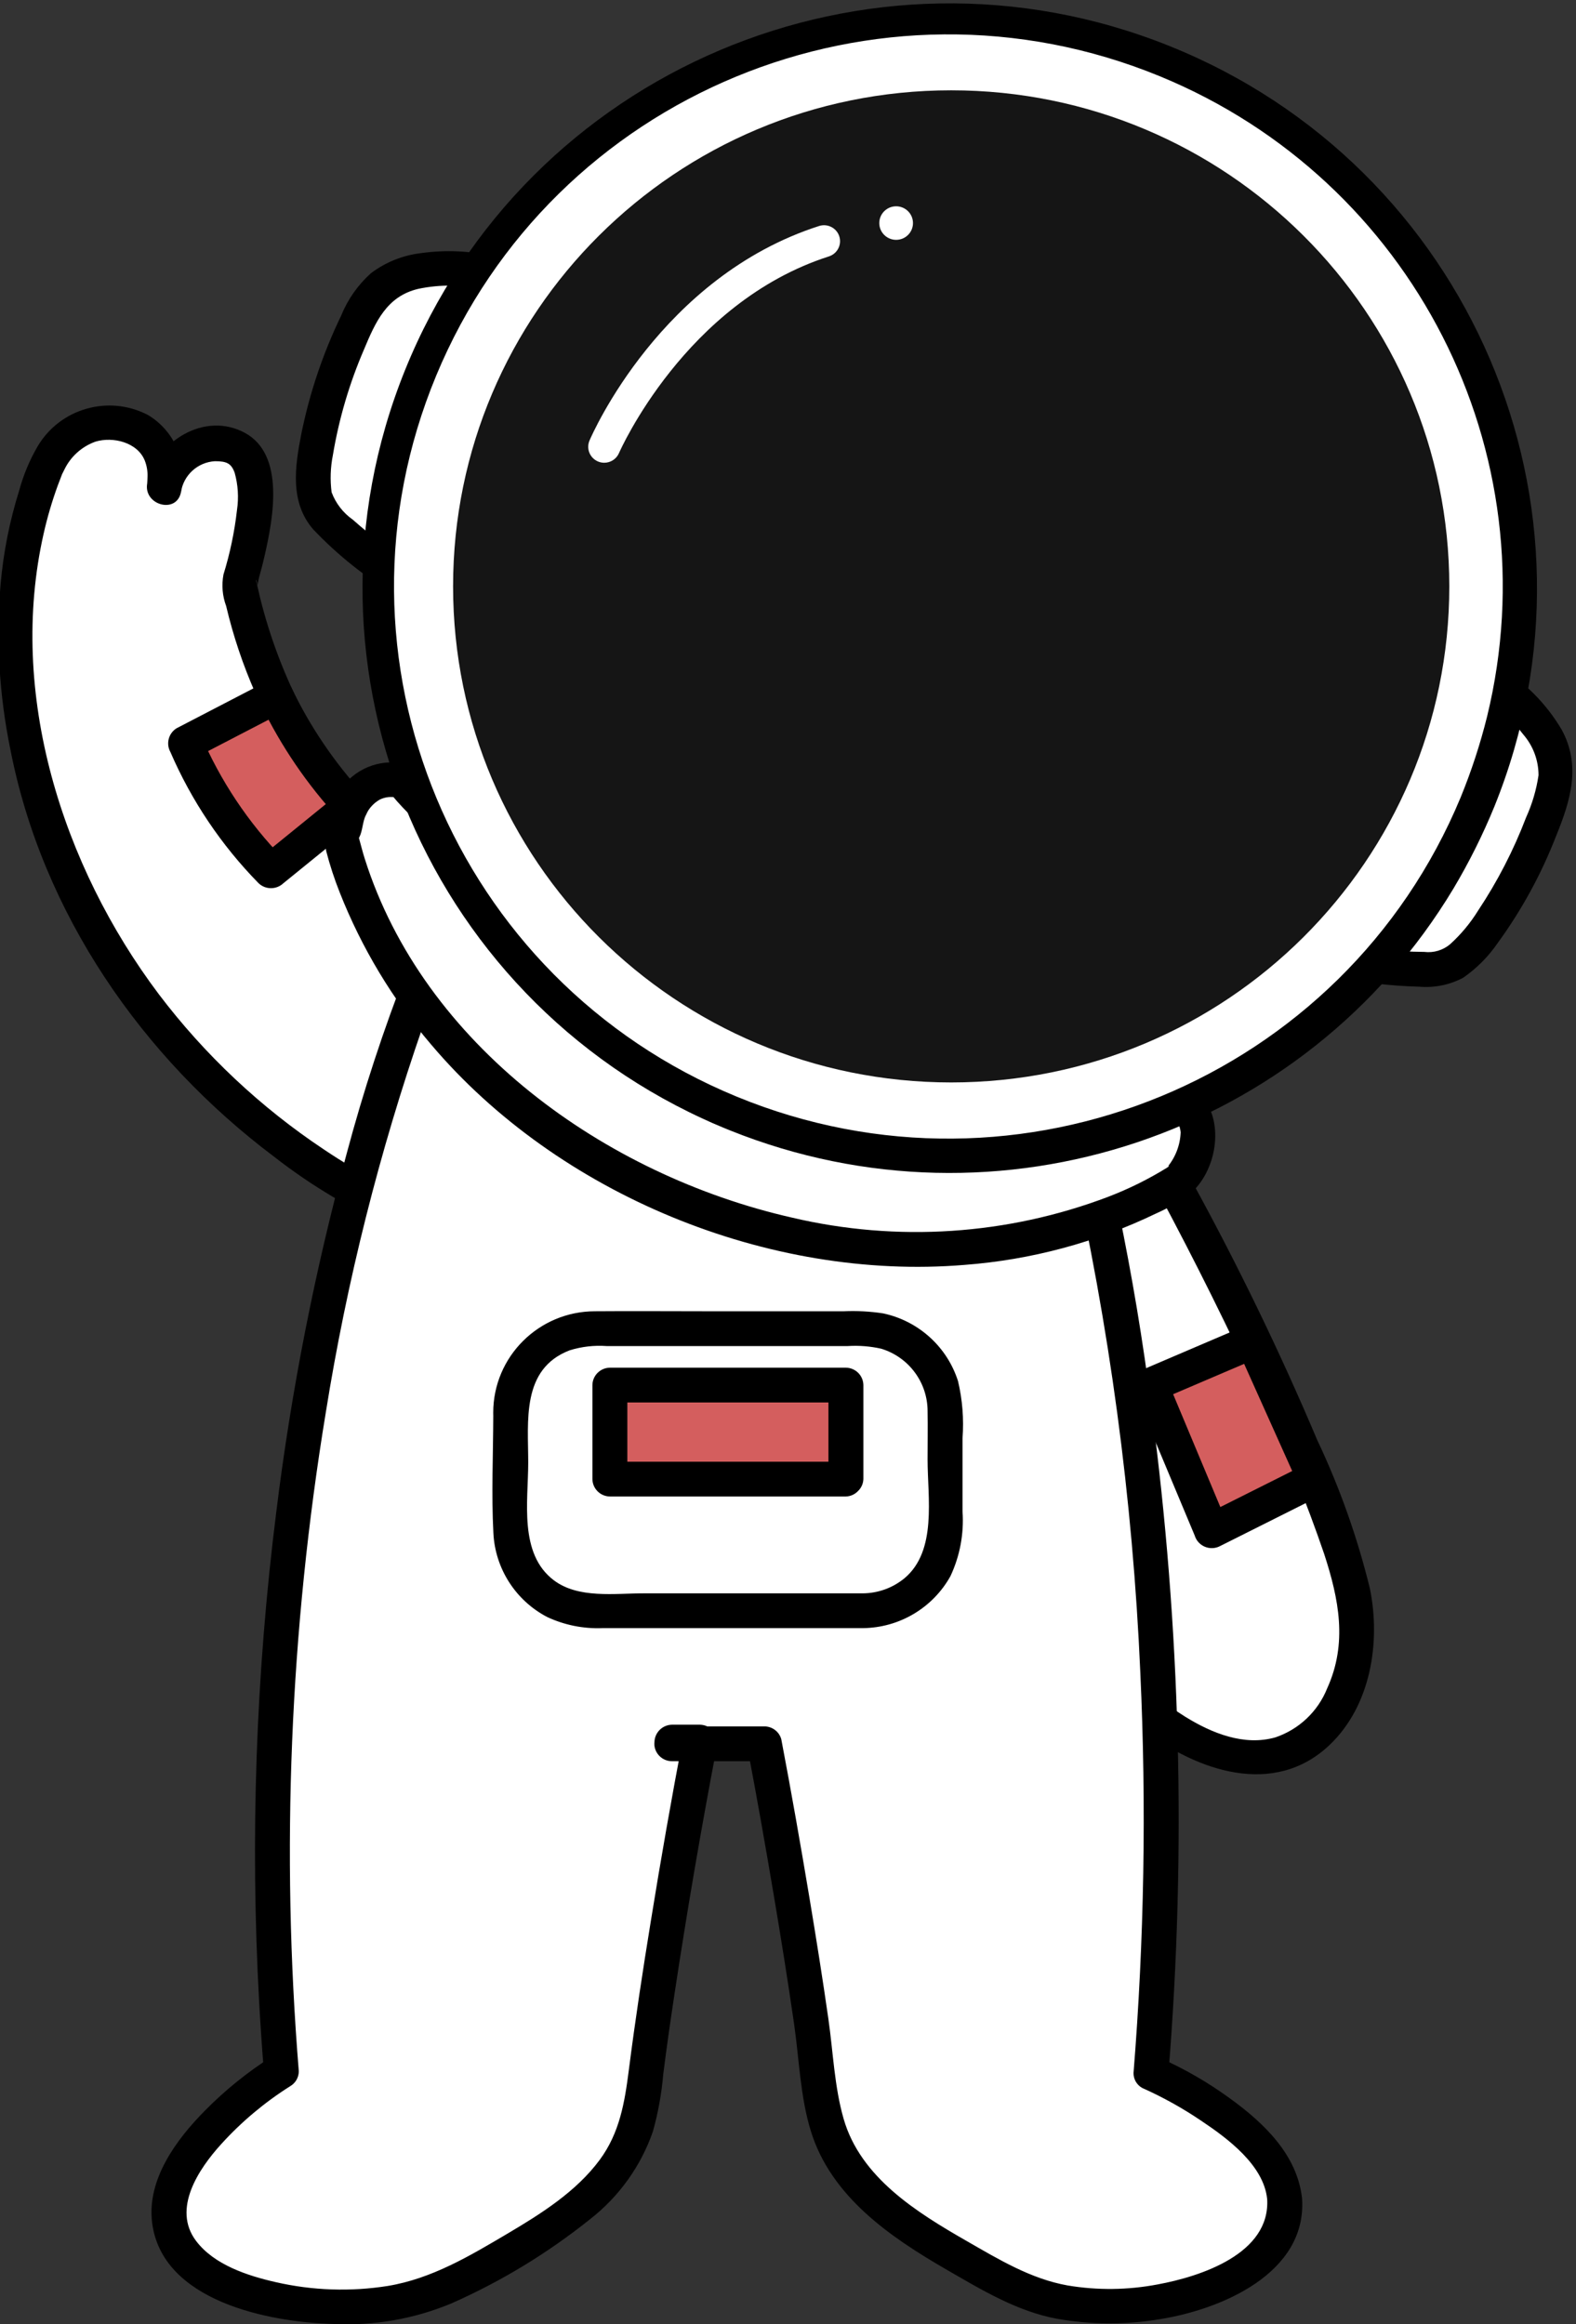
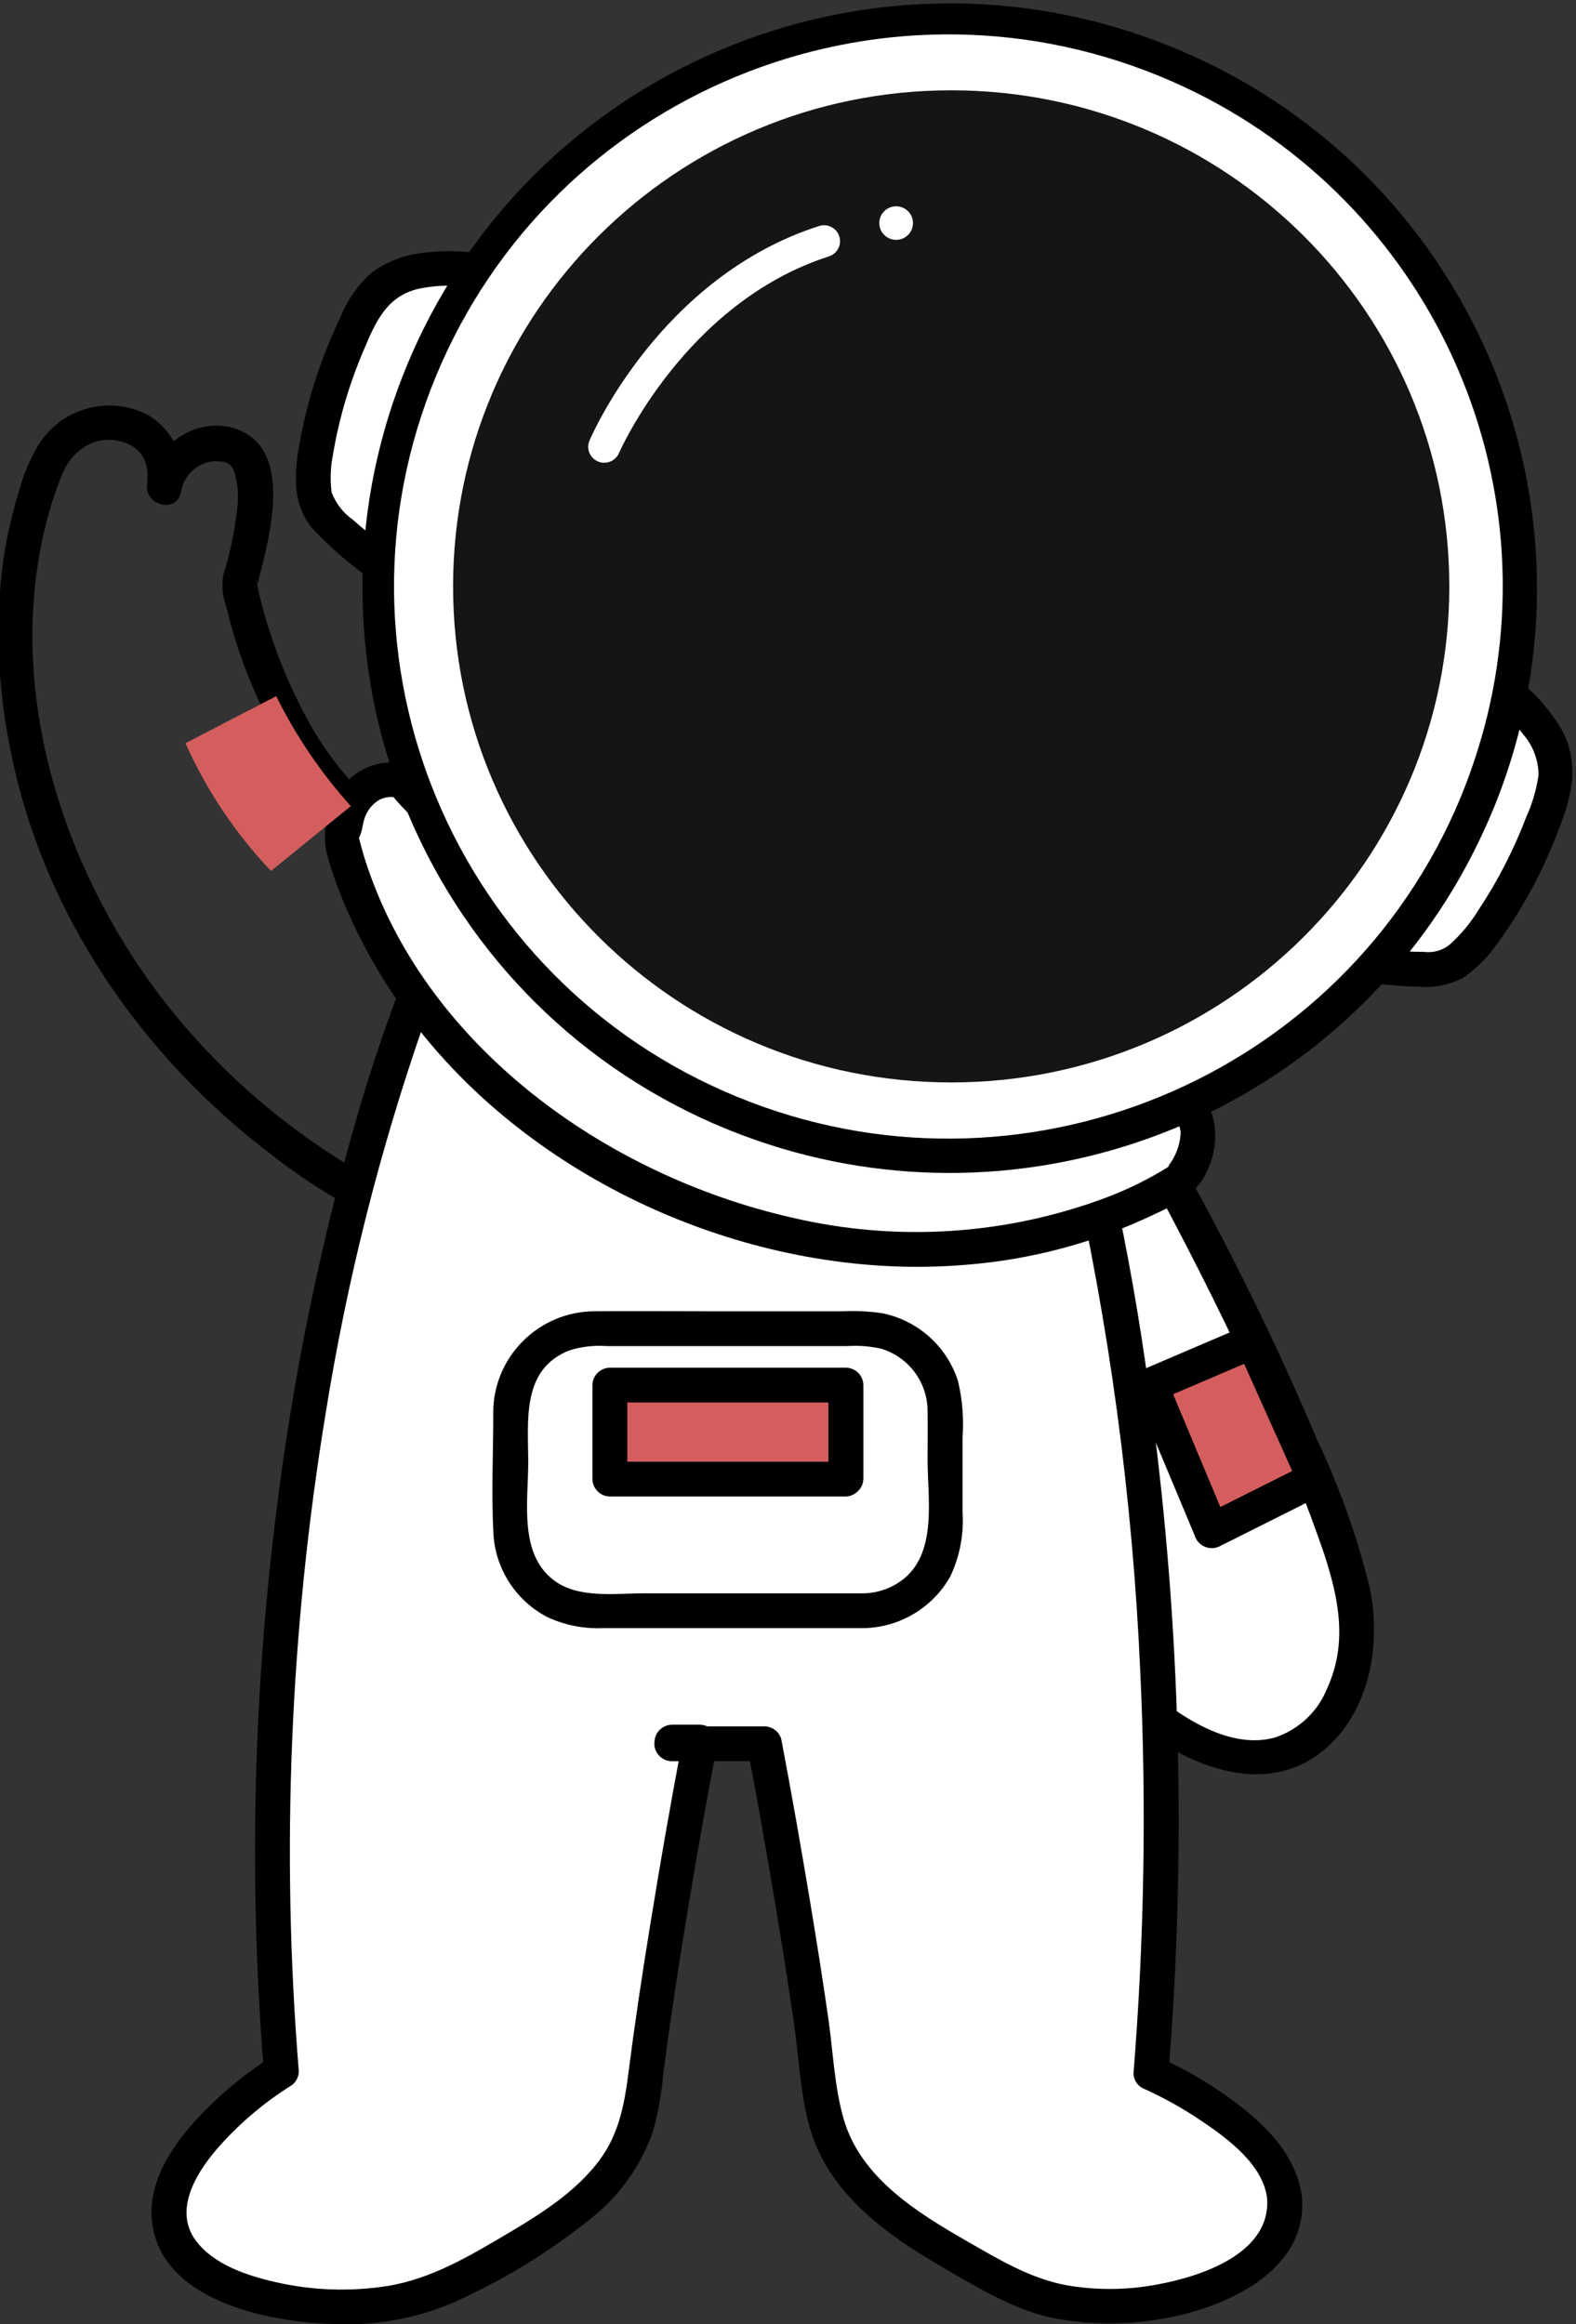
<svg xmlns="http://www.w3.org/2000/svg" height="264.0" overflow="hidden" preserveAspectRatio="xMidYMid meet" version="1.0" viewBox="0.0 0.0 179.0 264.0" width="179.0" zoomAndPan="magnify">
  <rect x="0.0" y="0.0" width="179.0" height="264.0" fill="#333333" stroke="none" />
  <defs>
    <clipPath id="a">
      <path d="M346 71H525V335H346z" />
    </clipPath>
  </defs>
  <g clip-path="url(#a)" transform="translate(-346 -71)">
    <g id="change1_1">
      <path d="M658.76 197.187C658.76 197.187 678.106 233.46 679.315 245.551 680.524 257.643 670.851 269.734 655.133 256.434L632.764 201.418Z" fill="#FFF" transform="matrix(1.004 0 0 1 -182.039 8.417)" />
    </g>
    <g id="change2_1">
      <path d="M657.054 198.184C661.177 205.919 665.062 213.781 668.707 221.769 671.383 227.413 673.731 233.206 675.74 239.12 677.383 244.194 678.41 249.215 676.072 254.371 675.029 256.99 672.893 259.022 670.225 259.933 666.679 260.955 662.995 259.451 660.009 257.586 659.526 257.284 659.052 256.968 658.586 256.638 658.326 256.453 658.068 256.263 657.814 256.07 657.673 255.963 656.594 255.335 657.034 255.679 656.878 255.557 657.168 256.053 656.994 255.8 656.862 255.548 656.754 255.284 656.673 255.011L655.288 251.604 643.76 223.252 638.003 209.094C636.961 206.531 636.115 203.71 634.819 201.262 634.758 201.147 634.719 201.015 634.67 200.894L633.289 203.325 659.285 199.093C661.789 198.685 660.727 194.876 658.234 195.282L632.239 199.514C631.187 199.805 630.569 200.892 630.858 201.945L638.982 221.926 651.223 252.032 652.79 255.884C653.261 257.155 654.11 258.252 655.221 259.028 661.287 263.727 670.062 266.82 676.366 260.778 681.02 256.317 682.145 249.105 680.903 243.016 679.491 237.22 677.5 231.581 674.959 226.184 670.729 216.146 665.994 206.328 660.773 196.768 660.667 196.577 660.569 196.382 660.466 196.189 659.27 193.944 655.857 195.938 657.054 198.184Z" transform="matrix(1.004 0 0 1 -182.039 8.417)" />
    </g>
    <g id="change1_2">
-       <path d="M571.099 200.209C553.51 191.834 539.703 177.164 532.408 159.1 532.408 159.1 522.735 136.127 531.199 115.572 531.199 115.572 533.617 109.526 539.663 110.735 545.708 111.944 544.499 117.99 544.499 117.99 544.499 117.99 545.708 111.944 551.754 113.153 557.799 114.363 552.963 128.872 552.963 128.872 552.963 128.872 556.59 148.218 568.681 156.682L580.772 176.027Z" fill="#FFF" transform="matrix(1.004 0 0 1 -182.039 8.417)" />
-     </g>
+       </g>
    <g id="change2_2">
      <path d="M571.625 198.304C572.371 198.61 571.689 198.328 571.332 198.164 570.663 197.857 570.003 197.529 569.35 197.19 567.019 195.973 564.757 194.626 562.577 193.156 555.409 188.364 549.097 182.403 543.903 175.521 532.968 160.933 526.775 141.344 530.875 123.185 531.291 121.333 531.825 119.509 532.473 117.724 532.606 117.36 532.747 116.999 532.886 116.638 533.444 115.186 532.886 116.593 532.949 116.467 533.04 116.285 533.124 116.1 533.221 115.92 533.931 114.441 535.196 113.302 536.741 112.748 538.725 112.151 541.494 112.83 542.318 114.911 542.55 115.51 542.653 116.15 542.621 116.791 542.62 117.04 542.599 117.286 542.584 117.534 542.553 118.048 542.66 117.115 542.593 117.464 542.12 119.941 545.881 121.018 546.404 118.515 546.678 116.572 548.283 115.09 550.242 114.972 551.562 114.97 552.087 115.205 552.478 116.272 552.865 117.653 552.956 119.101 552.745 120.52 552.464 123.005 551.951 125.458 551.215 127.847 550.99 129.044 551.095 130.279 551.518 131.421 553.115 138.227 555.956 144.679 559.897 150.452 561.125 152.208 562.507 153.851 564.026 155.362 564.797 156.111 565.609 156.817 566.458 157.474 566.844 157.774 567.629 158.569 566.978 157.684 567.009 157.722 567.035 157.764 567.056 157.809 567.969 159.595 569.034 161.299 570.24 162.903L579.066 177.024 578.867 175.502 569.194 199.684C568.25 202.045 572.071 203.071 573.005 200.735L581.051 180.621C581.539 179.402 582.098 178.189 582.521 176.946 582.798 176.13 582.666 175.229 582.165 174.527 580.207 171.246 578.11 168.039 576.085 164.799 574.228 161.829 572.465 158.772 570.504 155.869 569.997 155.244 569.395 154.701 568.721 154.261 567.511 153.282 566.387 152.202 565.361 151.033 563.376 148.741 561.674 146.219 560.289 143.522 558.128 139.382 556.471 134.998 555.353 130.463 555.219 129.931 555.122 129.384 554.974 128.856 554.674 127.782 555.294 129.065 554.88 129.364 555.08 129.219 555.19 128.351 555.25 128.142 555.491 127.298 555.707 126.447 555.899 125.591 556.81 121.53 558.217 114.272 553.662 111.767 549.095 109.255 543.586 112.72 542.595 117.464L546.406 118.515C547.202 115.074 545.682 111.514 542.647 109.709 538.221 107.411 532.77 108.961 530.216 113.244 529.292 114.832 528.582 116.534 528.105 118.308 527.028 121.756 526.324 125.309 526.005 128.907 525.472 135.19 525.843 141.517 527.105 147.695 530.71 166.293 541.963 182.688 556.997 194.018 561.162 197.281 565.725 200.002 570.575 202.116 572.925 203.081 573.949 199.259 571.625 198.304Z" transform="matrix(1.004 0 0 1 -182.039 8.417)" />
    </g>
    <g id="change1_3">
      <path d="M671.26 312.359C670.615 304.386 656.145 298.05 656.145 298.05 662.151 223.375 642.806 171.383 642.806 171.383L608.986 166.85 608.773 169.674 608.547 166.657 574.727 171.191C574.727 171.191 551.754 223.182 557.76 297.858 557.76 297.858 545.708 305.403 545.063 313.376 544.194 324.131 566.598 327.403 576.805 322.142 592.864 313.867 597.7 309.03 598.772 299.974 600.683 283.848 605.12 260.473 605.12 260.473L601.947 260.473 601.932 260.666 612.413 260.666C612.413 260.666 616.851 284.04 618.76 300.167 619.833 309.223 624.669 314.059 640.727 322.335 650.934 327.595 672.129 323.114 671.26 312.359Z" fill="#FFF" transform="matrix(1.004 0 0 1 -182.039 8.417)" />
    </g>
    <g id="change2_3">
      <path d="M673.236 312.359C672.717 307.358 668.909 303.732 665.042 300.923 662.578 299.121 659.93 297.586 657.142 296.343L658.121 298.049C660.15 272.851 659.502 247.509 656.189 222.447 654.292 207.453 651.235 192.628 647.048 178.106 646.328 175.675 645.594 173.235 644.711 170.857 644.44 170.024 643.681 169.446 642.806 169.406L613.217 165.441 608.986 164.874C607.872 164.725 607.081 165.904 607.01 166.851L606.797 169.674 610.75 169.674 610.523 166.658C610.451 165.703 609.669 164.531 608.547 164.682L584.374 167.922C581.193 168.348 577.976 168.668 574.811 169.204 572.882 169.53 572.618 171.101 571.987 172.69 569.322 179.535 567.041 186.523 565.153 193.622 561.542 206.976 558.881 220.57 557.193 234.301 554.874 252.797 554.226 271.464 555.257 290.077 555.4 292.673 555.576 295.266 555.784 297.857L556.762 296.151C553.992 297.91 551.432 299.98 549.133 302.32 545.893 305.605 542.554 310.126 543.138 315.012 544.211 323.999 556.381 326.375 563.657 326.569 568.213 326.797 572.762 326.004 576.972 324.246 582.602 321.751 587.882 318.532 592.681 314.673 595.961 312.106 598.431 308.647 599.793 304.711 600.389 302.573 600.783 300.383 600.969 298.171 601.348 295.148 601.779 292.132 602.233 289.119 603.648 279.718 605.246 270.344 607.026 260.998 607.3 259.925 606.653 258.833 605.58 258.558 605.43 258.52 605.275 258.499 605.12 258.496L601.947 258.496C600.866 258.52 599.995 259.391 599.971 260.472L599.956 260.665C599.967 261.752 600.846 262.631 601.932 262.642L612.413 262.642 610.507 261.191C611.554 266.71 612.525 272.245 613.456 277.785 614.278 282.679 615.061 287.579 615.768 292.491 616.343 296.489 616.466 300.743 617.651 304.622 619.933 312.093 626.609 316.684 633.053 320.418 636.967 322.687 640.975 325.13 645.478 325.972 649.349 326.662 653.311 326.678 657.187 326.019 664.097 324.909 673.764 320.815 673.236 312.36 673.078 309.833 669.125 309.815 669.284 312.36 669.673 318.591 661.763 321.179 656.885 322.079 653.525 322.721 650.078 322.76 646.705 322.193 642.53 321.442 638.911 319.231 635.278 317.138 629.627 313.882 623.29 309.934 621.377 303.286 620.327 299.635 620.184 295.674 619.648 291.925 618.99 287.314 618.262 282.711 617.498 278.116 616.499 272.114 615.452 266.118 614.318 260.139 614.077 259.285 613.3 258.694 612.412 258.689L601.932 258.689 603.908 260.665 603.923 260.472 601.946 262.448 605.12 262.448 603.214 259.947C601.902 266.865 600.687 273.802 599.569 280.757 598.652 286.395 597.795 292.044 597.074 297.711 596.606 301.393 596.039 304.846 593.789 307.912 591.148 311.512 587.158 314.044 583.379 316.287 579.082 318.838 574.784 321.425 569.796 322.252 565.585 322.92 561.284 322.773 557.128 321.818 553.95 321.092 550.158 319.857 548.11 317.127 545.381 313.487 548.412 308.953 550.964 306.134 553.253 303.601 555.875 301.391 558.758 299.563 559.365 299.21 559.739 298.56 559.736 297.857 557.713 272.883 558.739 247.756 562.791 223.031 565.175 208.086 568.86 193.379 573.806 179.076 574.449 177.253 575.12 175.439 575.836 173.643 576.021 173.178 576.212 172.716 576.402 172.253 576.245 172.633 576.269 172.558 576.432 172.188L574.726 173.167 604.314 169.201 608.545 168.634 606.569 166.658 606.796 169.674C606.836 170.766 607.753 171.618 608.844 171.579 609.88 171.541 610.71 170.71 610.748 169.674L610.961 166.851 608.984 168.827 638.573 172.793 642.804 173.36 640.898 171.909C643.419 179.069 645.476 186.384 647.055 193.808 651.436 213.133 654.074 232.812 654.937 252.608 655.634 267.757 655.377 282.934 654.167 298.05 654.153 298.756 654.529 299.413 655.146 299.757 657.497 300.811 659.75 302.071 661.879 303.522 664.81 305.493 668.884 308.525 669.282 312.359 669.543 314.864 673.498 314.891 673.236 312.359Z" transform="matrix(1.004 0 0 1 -182.039 8.417)" />
    </g>
    <g id="change1_4">
      <path d="M659.014 187.162 607.379 188.409 571.449 151.304C571.449 151.304 565.638 149.549 564.559 157.931 564.559 157.931 569.794 185.373 603.047 198.99 636.299 212.607 659.278 196.719 659.278 196.719 664.388 189.986 659.014 187.162 659.014 187.162Z" fill="#FFF" transform="matrix(1.004 0 0 1 -182.039 8.417)" />
    </g>
    <g id="change2_4">
      <path d="M659.014 185.186 613.795 186.278 607.379 186.433 608.776 187.012 586.066 163.559 574.15 151.253C573.534 150.397 572.689 149.733 571.712 149.338 568.85 148.721 565.907 149.956 564.34 152.43 562.945 154.414 562.404 156.875 562.838 159.262 563.251 160.864 563.764 162.438 564.373 163.975 566.843 170.261 570.336 176.095 574.712 181.239 589.058 198.255 612.871 208.099 635.025 206.268 642.559 205.699 649.918 203.718 656.719 200.426 657.949 199.876 659.126 199.215 660.237 198.452 663.378 196.092 664.509 190.621 662.152 187.414 661.589 186.614 660.859 185.946 660.012 185.456 657.774 184.246 655.776 187.657 658.017 188.869 658.125 188.926 658.228 188.991 658.326 189.063 658.578 189.253 658.287 189.029 658.253 189.001 658.39 189.108 658.519 189.225 658.64 189.352 659.127 189.852 659.43 190.503 659.5 191.198 659.446 192.678 658.895 194.096 657.936 195.224 658.174 194.89 658.36 194.969 657.961 195.221 655.854 196.53 653.628 197.636 651.313 198.527 639.894 202.882 627.43 203.707 615.535 200.896 594.323 196.061 573.841 181.242 567.191 160.105 566.958 159.363 566.771 158.613 566.566 157.865 566.528 157.731 566.498 157.595 566.475 157.458 566.457 157.34 566.283 158.273 566.584 157.688 566.968 156.94 566.941 155.936 567.332 155.145 567.653 154.414 568.202 153.806 568.897 153.413 569.389 153.167 569.943 153.071 570.489 153.136 570.58 153.139 570.672 153.146 570.762 153.158 569.927 153.09 570.67 153.121 570.662 153.15 570.748 153.165 570.833 153.185 570.917 153.209 569.372 152.234 570.041 152.639 570.322 152.981 571.775 154.754 573.568 156.333 575.161 157.979L583.939 167.043 602.128 185.827C603.333 187.218 604.614 188.541 605.965 189.79 607.206 190.811 609.475 190.336 610.965 190.3L657.752 189.17 659.014 189.14C661.553 189.077 661.562 185.124 659.014 185.186Z" transform="matrix(1.004 0 0 1 -182.039 8.417)" />
    </g>
    <g id="change1_5">
      <path d="M694.318 139.882C694.318 139.882 703.272 145.313 701.804 151.772 700.336 158.23 693.502 171.626 689.199 172.496 685.351 173.273 676.671 171.484 676.671 171.484Z" fill="#FFF" transform="matrix(1.004 0 0 1 -182.039 8.417)" />
    </g>
    <g id="change2_5">
      <path d="M693.321 141.588C695.241 142.757 696.927 144.273 698.293 146.058 699.383 147.338 699.982 148.963 699.983 150.643 699.74 152.299 699.266 153.913 698.576 155.438 697.164 159.155 695.343 162.703 693.148 166.018 692.277 167.432 691.213 168.717 689.986 169.836 689.176 170.526 688.113 170.844 687.057 170.712 683.738 170.691 680.432 170.31 677.196 169.578L678.377 172.481 693.809 144.845 696.024 140.879C697.266 138.656 693.853 136.66 692.612 138.884L677.179 166.52 674.964 170.486C674.42 171.444 674.755 172.662 675.712 173.207 675.849 173.284 675.995 173.346 676.146 173.389 679.547 174.143 683.013 174.57 686.495 174.666 688.212 174.811 689.934 174.458 691.455 173.65 692.984 172.585 694.307 171.25 695.358 169.711 698.072 165.969 700.29 161.892 701.956 157.582 703.604 153.534 704.823 149.553 702.594 145.455 700.825 142.45 698.32 139.946 695.316 138.176 693.141 136.844 691.153 140.261 693.321 141.588Z" transform="matrix(1.004 0 0 1 -182.039 8.417)" />
    </g>
    <g id="change1_6">
      <path d="M581.309 93.604C581.309 93.604 571.118 91.196 567.634 96.829 564.15 102.462 559.625 116.804 562.083 120.442 564.28 123.695 571.722 128.507 571.722 128.507Z" fill="#FFF" transform="matrix(1.004 0 0 1 -182.039 8.417)" />
    </g>
    <g id="change2_6">
      <path d="M581.835 91.699C579.123 91.071 576.32 90.948 573.564 91.336 571.504 91.58 569.546 92.37 567.893 93.624 566.42 94.951 565.269 96.598 564.529 98.437 562.47 102.716 560.955 107.236 560.019 111.892 559.291 115.603 558.715 119.641 561.357 122.703 564.117 125.628 567.27 128.156 570.726 130.214 571.682 130.759 572.9 130.425 573.445 129.468 573.523 129.331 573.585 129.185 573.629 129.033L582.015 98.499 583.215 94.13C583.468 93.067 582.812 92 581.749 91.747 580.739 91.507 579.715 92.088 579.404 93.079L571.017 123.613 569.817 127.982 572.72 126.801C570.29 125.26 567.989 123.524 565.84 121.61 564.747 120.838 563.913 119.753 563.448 118.499 563.268 117.098 563.316 115.677 563.591 114.291 564.276 110.168 565.455 106.143 567.104 102.302 568.415 99.159 569.679 96.242 573.253 95.395 575.74 94.869 578.314 94.909 580.784 95.51 583.259 96.085 584.315 92.275 581.835 91.699Z" transform="matrix(1.004 0 0 1 -182.039 8.417)" />
    </g>
    <g id="change1_7">
      <path d="M172.15 66.608C172.15 102.295 143.22 131.225 107.533 131.225 71.846 131.225 42.916 102.295 42.916 66.608 42.916 30.921 71.846 1.991 107.533 1.991 143.22 1.991 172.15 30.921 172.15 66.608Z" fill="#FFF" transform="matrix(1.004 0 0 1 346.072 71)" />
    </g>
    <g id="change2_7">
      <path d="M691.175 153.153C677.95 185.157 641.283 200.38 609.279 187.155 577.275 173.929 562.052 137.263 575.278 105.258 588.503 73.254 625.17 58.031 657.174 71.257 685.742 83.063 701.445 113.928 694.165 143.971 693.392 147.1 692.392 150.169 691.175 153.153 690.22 155.509 694.042 156.534 694.987 154.204 708.686 120.178 692.207 81.489 658.181 67.789 624.155 54.09 585.466 70.569 571.767 104.595 558.068 138.621 574.546 177.31 608.572 191.009 638.888 203.214 673.577 191.552 690.362 163.512 692.132 160.528 693.678 157.417 694.987 154.204 695.958 151.856 692.135 150.832 691.175 153.153Z" transform="matrix(1.004 0 0 1 -182.039 8.417)" />
    </g>
    <g id="change3_1">
      <path d="M163.882 66.608C163.882 97.728 138.654 122.957 107.533 122.957 76.413 122.957 51.184 97.728 51.184 66.608 51.184 35.487 76.413 10.259 107.533 10.259 138.654 10.259 163.882 35.487 163.882 66.608Z" fill="#151515" transform="matrix(1.004 0 0 1 346.072 71)" />
    </g>
    <g id="change1_8">
      <path d="M594.291 115.148C593.289 115.147 592.478 114.334 592.479 113.333 592.479 113.089 592.529 112.848 592.624 112.625 592.946 111.867 600.731 94.014 618.596 88.255 619.55 87.948 620.571 88.472 620.879 89.425 621.186 90.379 620.662 91.4 619.708 91.708 603.448 96.949 596.033 113.877 595.96 114.048 595.674 114.716 595.017 115.149 594.291 115.148Z" fill="#FFF" transform="matrix(1.004 0 0 1 -182.039 8.417)" />
    </g>
    <g id="change1_9">
      <path d="M103.21 25.339C103.21 26.392 102.357 27.245 101.305 27.245 100.253 27.245 99.399 26.392 99.399 25.339 99.399 24.287 100.253 23.434 101.305 23.434 102.357 23.434 103.21 24.287 103.21 25.339Z" fill="#FFF" transform="matrix(1.004 0 0 1 346.072 71)" />
    </g>
    <g id="change2_8">
      <path d="M623.539 243.575 598.748 243.575C595.476 243.575 591.362 244.192 588.593 242.095 584.606 239.076 585.691 233.096 585.691 228.72 585.691 224.006 584.895 218.094 590.362 215.975 591.722 215.547 593.152 215.381 594.575 215.486L621.826 215.486C623.1 215.404 624.38 215.506 625.626 215.787 628.735 216.739 630.86 219.605 630.869 222.856 630.903 224.702 630.869 226.552 630.869 228.398 630.869 232.706 631.965 238.73 628.26 241.857 626.932 242.957 625.264 243.564 623.539 243.575 621 243.635 620.991 247.588 623.539 247.527 627.664 247.489 631.45 245.237 633.451 241.631 634.528 239.333 634.999 236.798 634.822 234.267L634.822 225.966C634.985 223.788 634.814 221.598 634.314 219.472 633.079 215.566 629.84 212.626 625.833 211.772 624.367 211.547 622.881 211.468 621.399 211.533L605.657 211.533C601.52 211.533 597.381 211.5 593.245 211.533 586.883 211.537 581.728 216.698 581.732 223.06 581.732 223.183 581.734 223.306 581.738 223.428 581.725 227.833 581.52 232.298 581.749 236.696 581.935 240.735 584.246 244.372 587.822 246.257 589.774 247.177 591.919 247.612 594.075 247.527L623.539 247.527C624.631 247.489 625.485 246.574 625.447 245.482 625.411 244.444 624.578 243.611 623.539 243.575Z" transform="matrix(1.004 0 0 1 -182.039 8.417)" />
    </g>
    <g id="change4_1">
      <path d="M69.179 157.335 95.88 157.335 95.88 168.015 69.179 168.015Z" fill="#D45E5E" transform="matrix(1.004 0 0 1 346.072 71)" />
    </g>
    <g id="change2_9">
      <path d="M621.63 228.622 594.929 228.622 596.905 230.598 596.905 219.918 594.929 221.894 621.63 221.894 619.654 219.918 619.654 230.598C619.692 231.69 620.607 232.544 621.699 232.506 622.737 232.47 623.57 231.637 623.606 230.598L623.606 219.918C623.591 218.833 622.715 217.957 621.63 217.942L594.929 217.942C593.844 217.957 592.968 218.833 592.953 219.918L592.953 230.598C592.968 231.683 593.844 232.559 594.929 232.574L621.63 232.574C622.722 232.537 623.576 231.621 623.538 230.53 623.502 229.491 622.669 228.658 621.63 228.622Z" transform="matrix(1.004 0 0 1 -182.039 8.417)" />
    </g>
    <g id="change4_2">
      <path d="M141.936 152.358 130.34 157.334 137.243 173.899 148.93 168.015 141.936 152.358Z" fill="#D45E5E" transform="matrix(1.004 0 0 1 346.072 71)" />
    </g>
    <g id="change2_10">
      <path d="M666.688 213.234 655.093 218.211C654.317 218.661 653.943 219.579 654.185 220.443L661.087 237.008C661.411 238.074 662.538 238.676 663.604 238.352 663.738 238.311 663.867 238.257 663.99 238.189L675.677 232.305C676.598 231.738 676.911 230.547 676.387 229.601L669.392 213.943C668.836 213.007 667.632 212.692 666.688 213.234 665.768 213.802 665.456 214.992 665.979 215.938L672.974 231.596 673.683 228.892 661.995 234.776 664.898 235.957 657.996 219.393 657.088 221.624 668.683 216.647C669.62 216.092 669.936 214.887 669.392 213.943 668.823 213.024 667.634 212.713 666.688 213.234Z" transform="matrix(1.004 0 0 1 -182.039 8.417)" />
    </g>
    <g id="change4_3">
      <path d="M557.18 141.661C559.415 146.189 562.256 150.392 565.624 154.154L556.59 161.518C552.568 157.264 549.297 152.358 546.917 147.009Z" fill="#D45E5E" transform="matrix(1.004 0 0 1 -182.039 8.417)" />
    </g>
    <g id="change2_11">
-       <path d="M555.473 142.659C557.74 147.364 560.689 151.708 564.226 155.551L564.226 152.756 555.193 160.121 557.988 160.121C554.021 156.037 550.846 151.253 548.624 146.011L547.915 148.715 558.177 143.368C560.434 142.192 558.438 138.78 556.182 139.955L545.92 145.303C545.001 145.871 544.689 147.06 545.211 148.006 547.595 153.547 550.978 158.601 555.193 162.916 555.976 163.659 557.204 163.659 557.988 162.916L567.021 155.551C567.778 154.773 567.778 153.534 567.021 152.756 563.728 149.149 560.986 145.074 558.886 140.664 558.33 139.729 557.126 139.413 556.182 139.955 555.26 140.521 554.948 141.713 555.474 142.659Z" transform="matrix(1.004 0 0 1 -182.039 8.417)" />
-     </g>
+       </g>
  </g>
</svg>